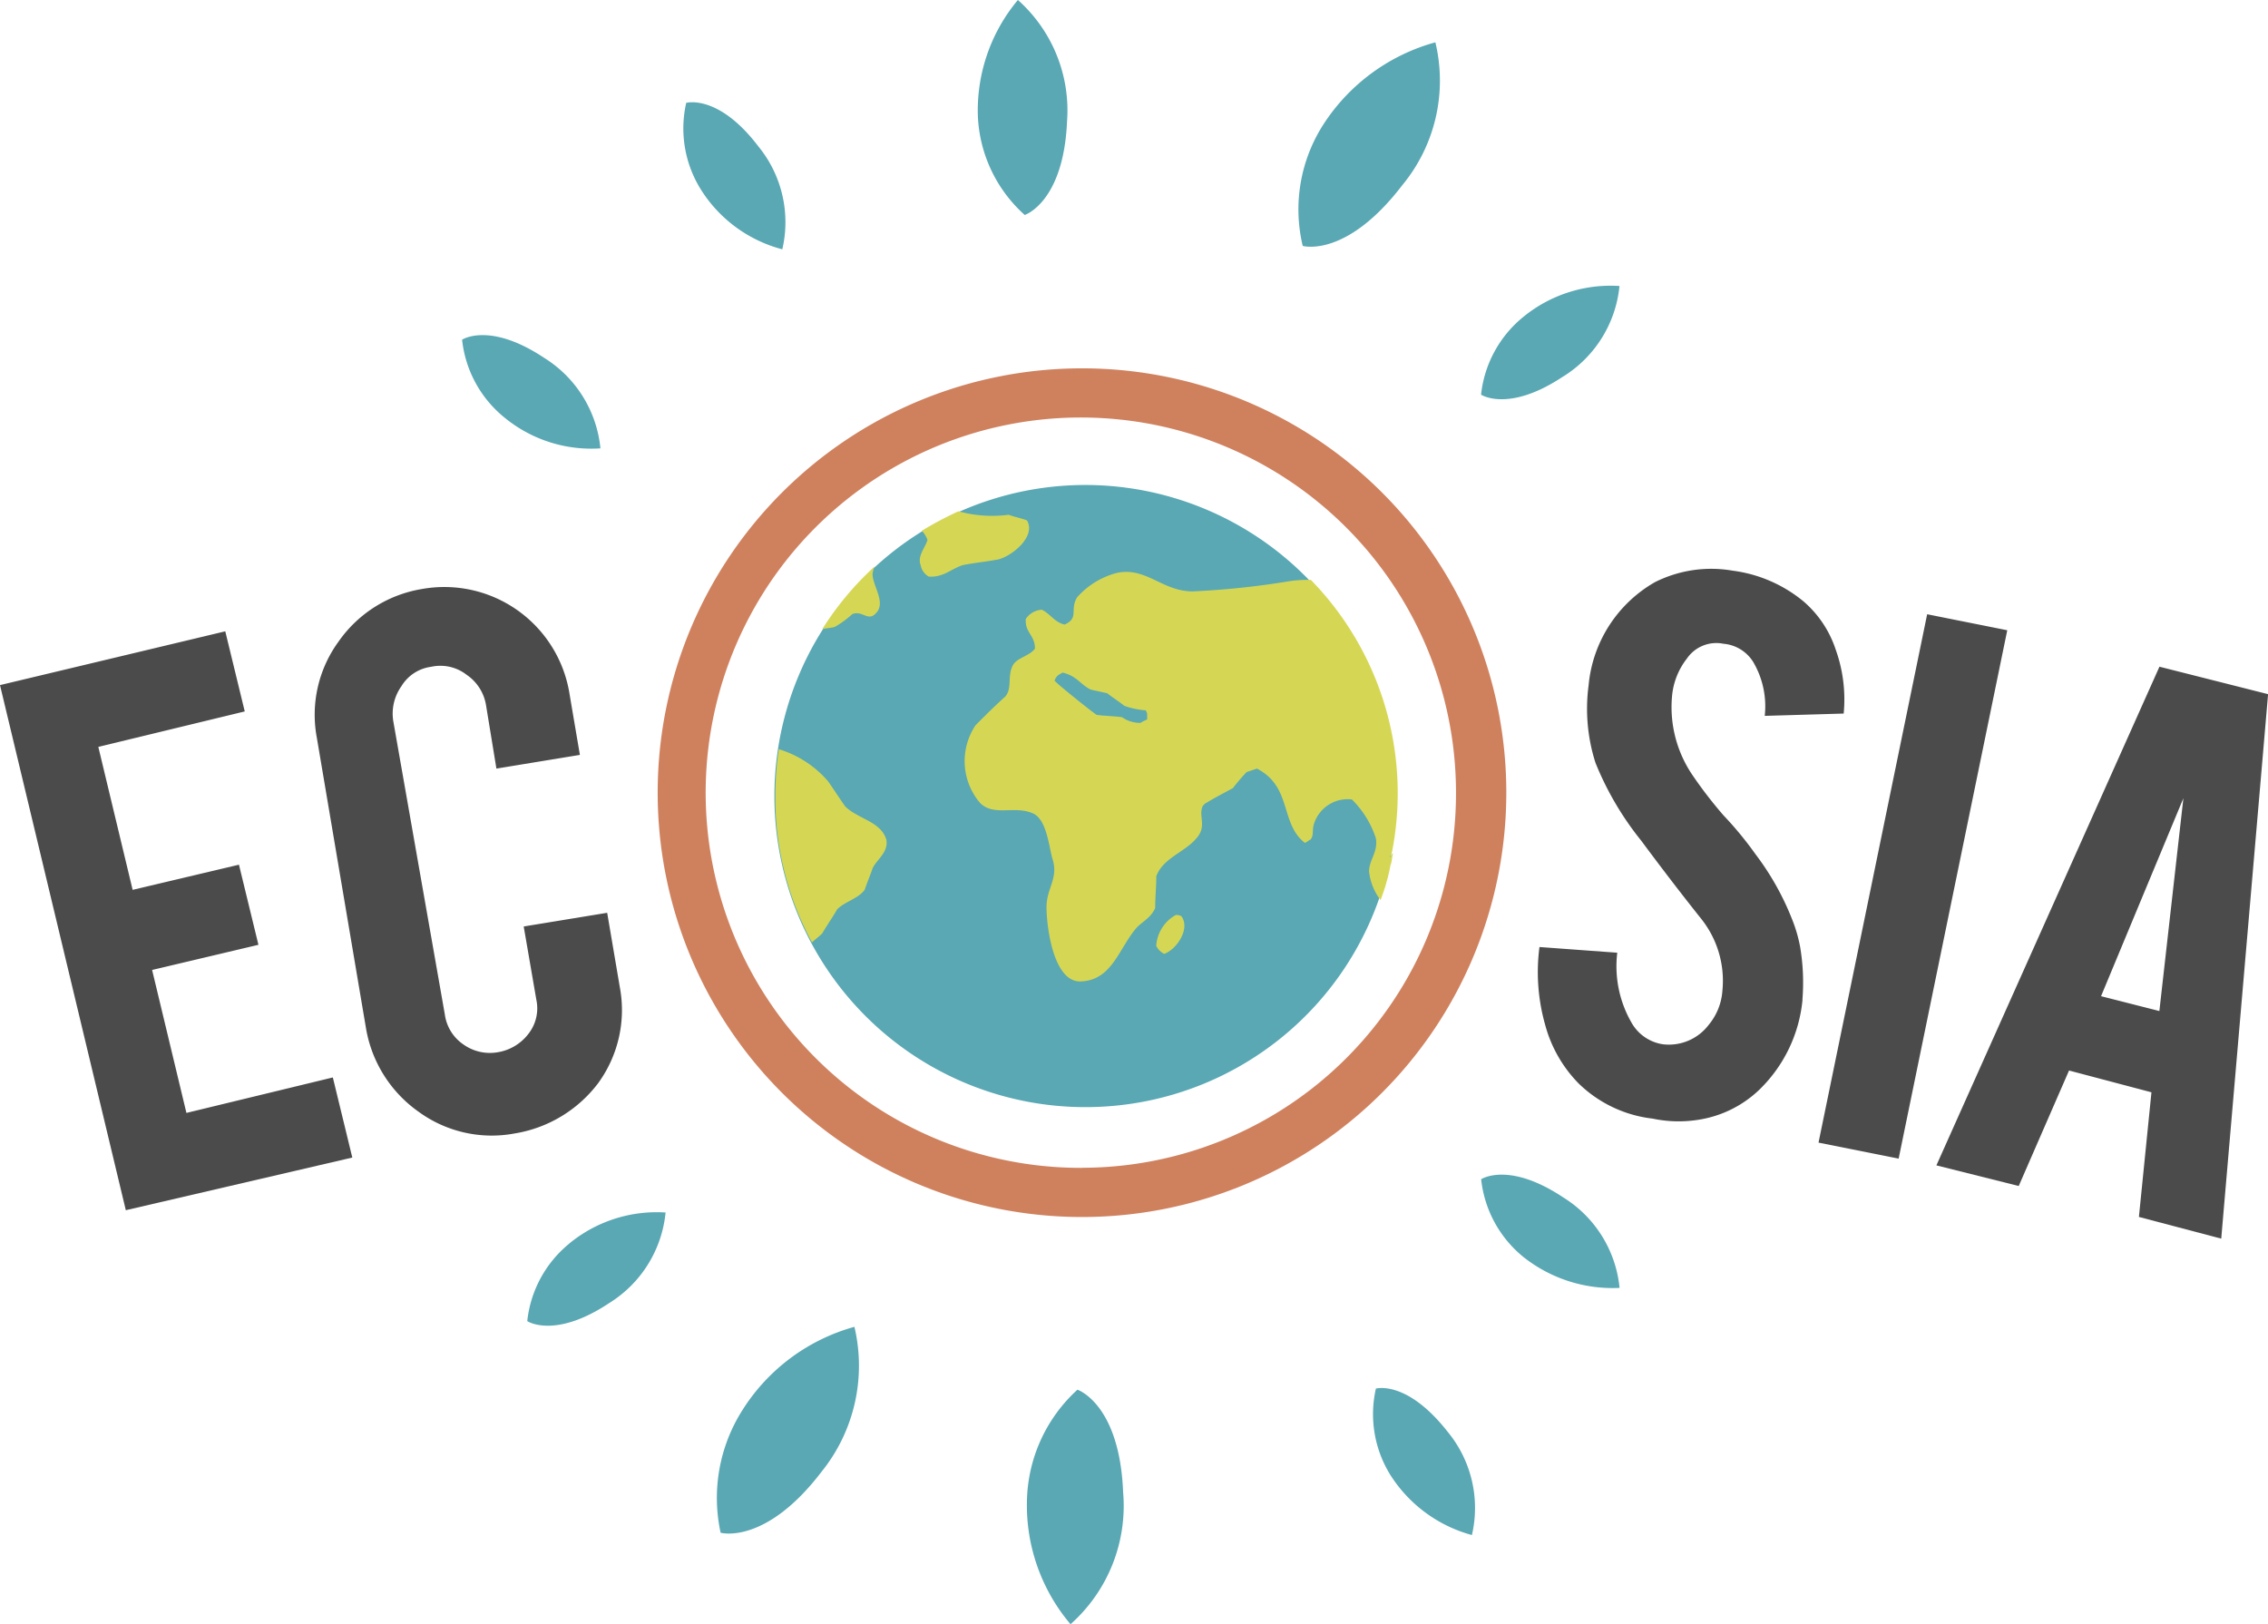
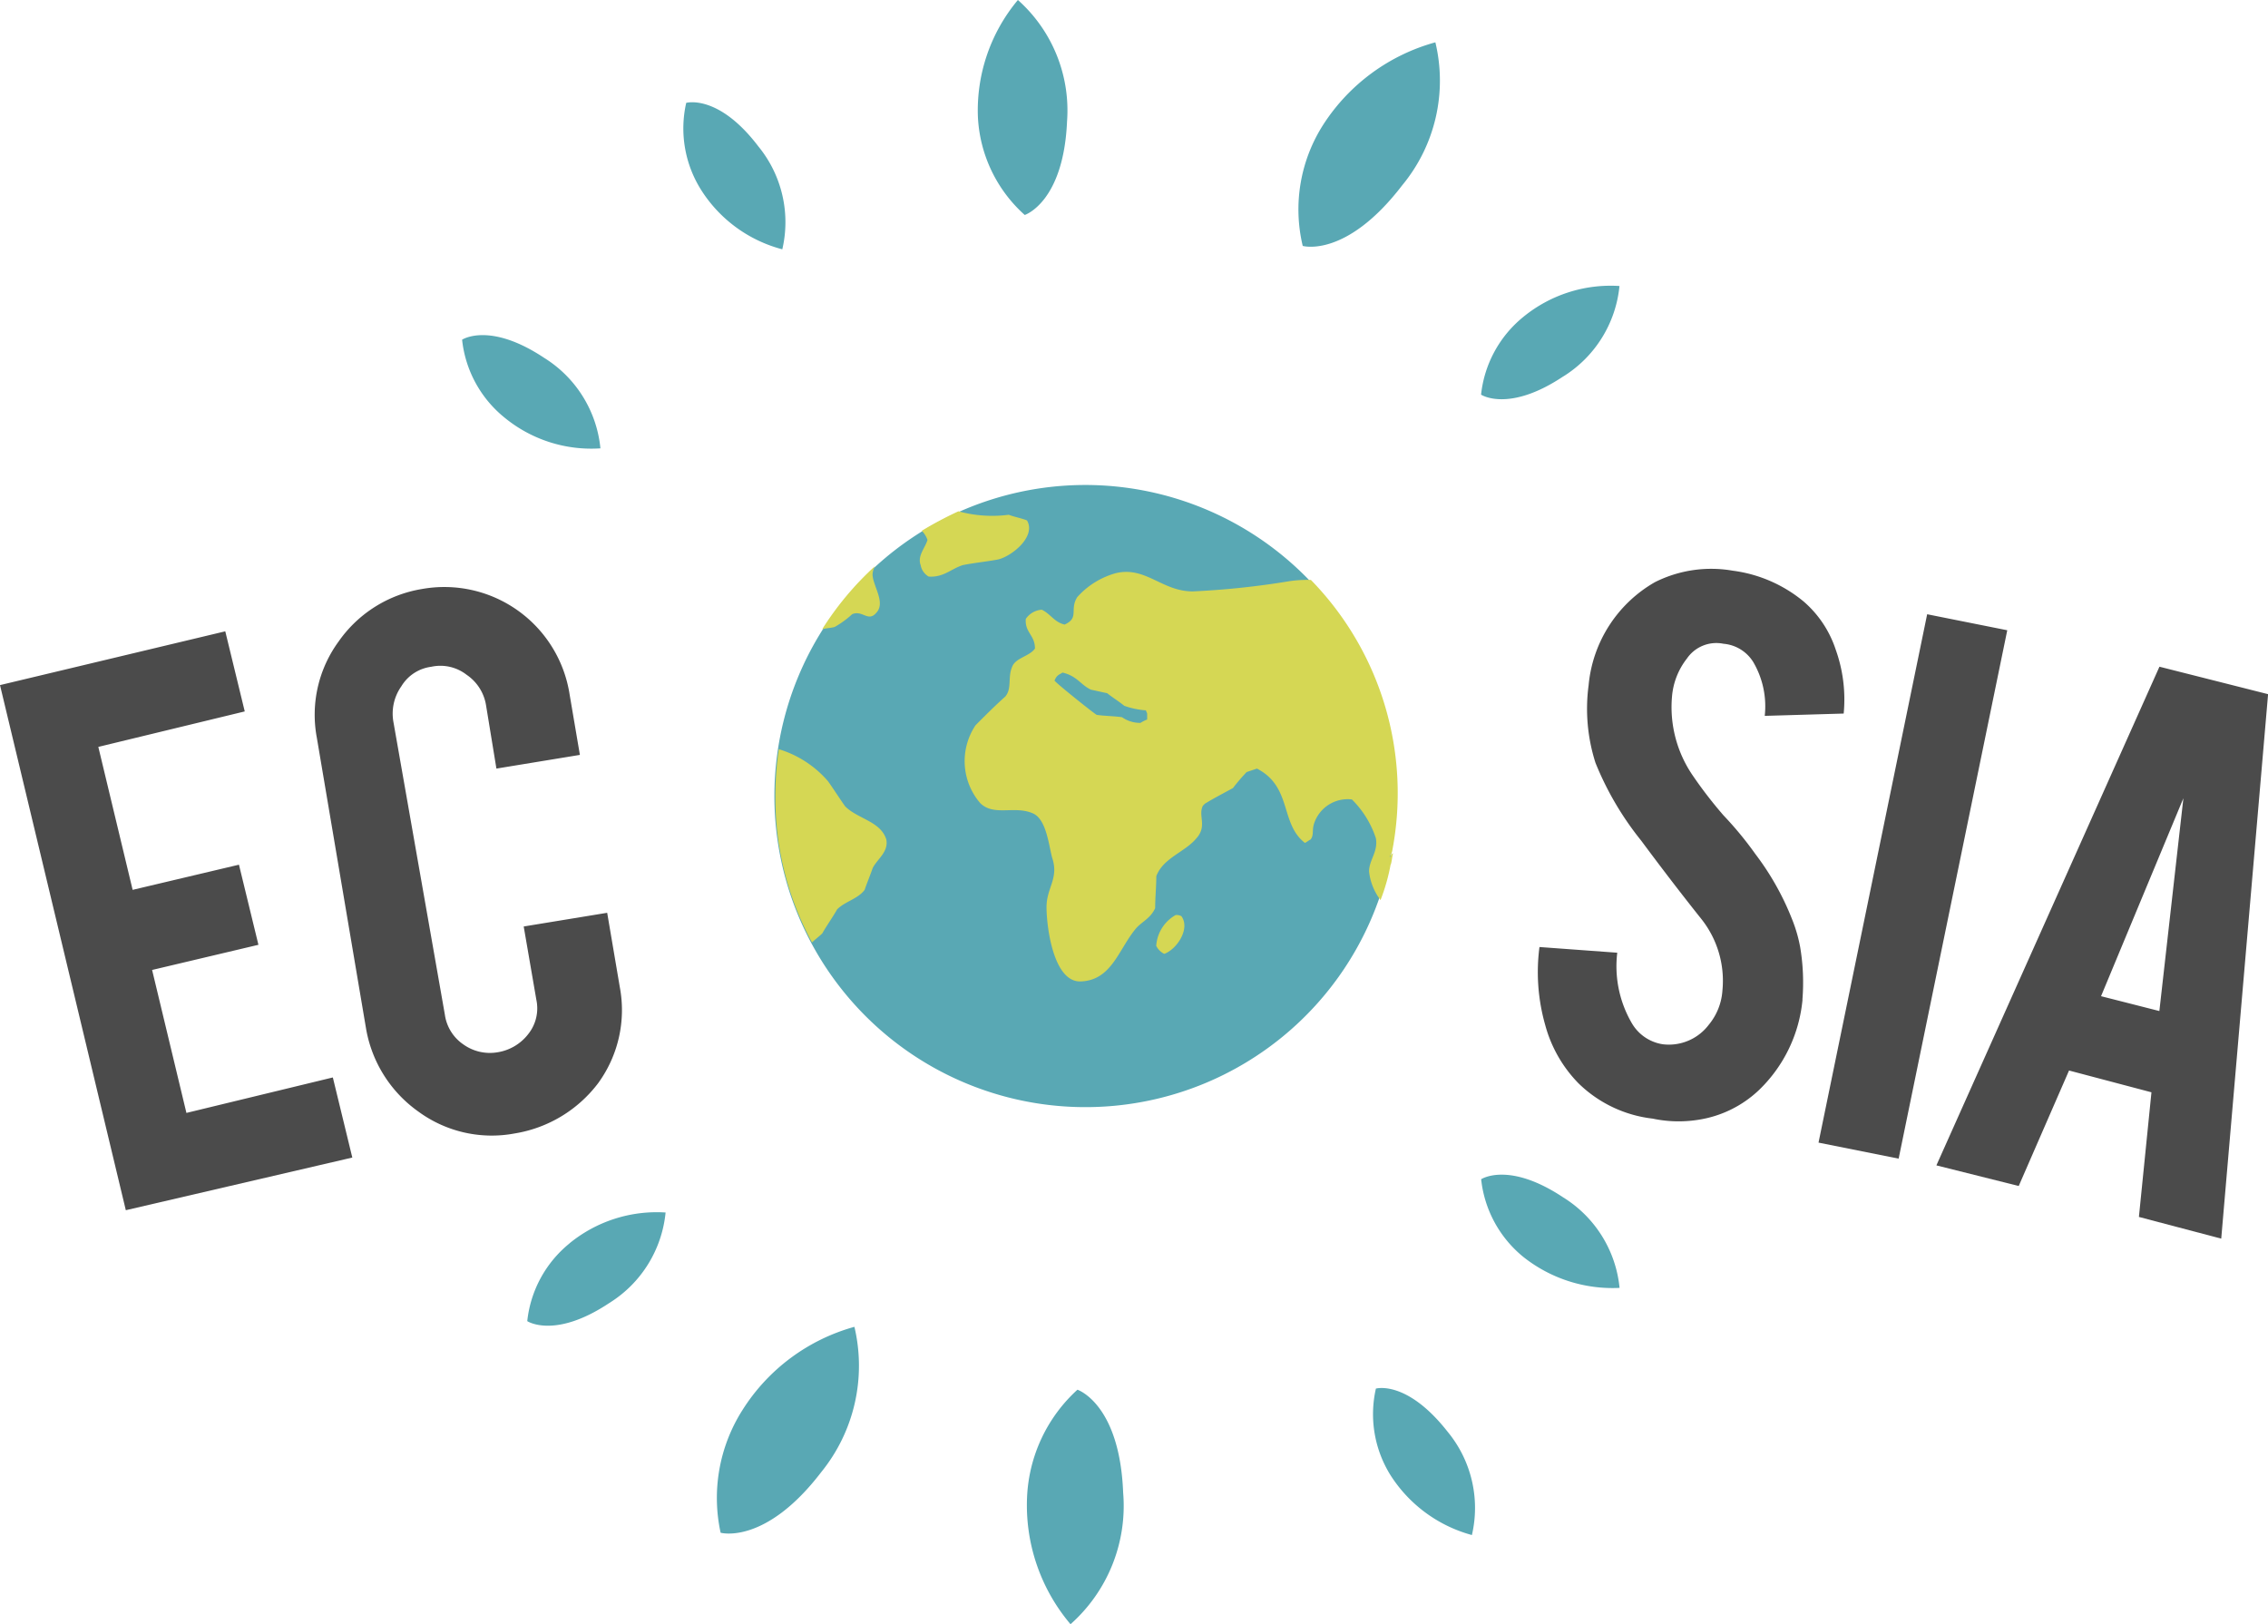
<svg xmlns="http://www.w3.org/2000/svg" viewBox="0 0 25.512 18.269">
  <g id="ae01f0b6-e827-42bb-9fcb-052918d30d8a" data-name="Calque 2">
    <g id="be9414d4-f976-4529-bc33-c827d98eb54e" data-name="g842">
      <g id="b77c14c3-56b0-430c-a8f3-05ff64b6de95" data-name="g12">
        <path id="b908793b-45ac-4c7c-917a-492173f5dc09" data-name="path2" d="M17.587,13.47c-.618-.412-.926-.206-.926-.206a1.304,1.304,0,0,0,.476.875,1.614,1.614,0,0,0,1.081.347A1.352,1.352,0,0,0,17.587,13.47ZM8.35,15.863a1.841,1.841,0,0,0-.244,1.377s.502.142,1.132-.682a1.899,1.899,0,0,0,.373-1.634,2.175,2.175,0,0,0-1.261.939ZM6.407,13.985a1.304,1.304,0,0,0-.476.875s.309.206.926-.206a1.353,1.353,0,0,0,.63-1.016,1.55,1.55,0,0,0-1.081.347Zm5.712,1.647a1.737,1.737,0,0,0-.566,1.209,2.07,2.07,0,0,0,.489,1.428,1.78,1.78,0,0,0,.592-1.48c-.039-1.003-.515-1.158-.515-1.158Zm3.358-.013a1.296,1.296,0,0,0,.167.978,1.575,1.575,0,0,0,.913.669,1.345,1.345,0,0,0-.27-1.158c-.463-.592-.811-.489-.811-.489ZM17.587,4.233a1.353,1.353,0,0,0,.63-1.016,1.55,1.55,0,0,0-1.081.347,1.304,1.304,0,0,0-.476.875s.309.206.926-.206ZM6.754,5.043A1.353,1.353,0,0,0,6.124,4.027c-.618-.412-.926-.206-.926-.206a1.304,1.304,0,0,0,.476.875A1.537,1.537,0,0,0,6.754,5.043Zm2.046-2.239a1.345,1.345,0,0,0-.27-1.158c-.45-.592-.811-.489-.811-.489a1.296,1.296,0,0,0,.167.978,1.544,1.544,0,0,0,.913.669Zm6.973-.72A1.845,1.845,0,0,0,16.146.476a2.191,2.191,0,0,0-1.261.926A1.766,1.766,0,0,0,14.654,2.766S15.142,2.908,15.773,2.084ZM12.003,1.364A1.663,1.663,0,0,0,11.45,0a1.935,1.935,0,0,0-.45,1.312,1.582,1.582,0,0,0,.527,1.106s.437-.141.476-1.055Z" style="fill:#59a8b4" />
-         <path id="f75aa64b-3c61-4dbc-978f-90ef0b8d8146" data-name="path4" d="M12.171,4.143a4.773,4.773,0,1,0,4.773,4.773A4.771,4.771,0,0,0,12.171,4.143Zm0,8.993a4.22,4.22,0,1,1,4.207-4.22A4.211,4.211,0,0,1,12.171,13.135Z" style="fill:#cf815e" />
        <path id="a8282dff-c9f5-4c65-9b31-06a77b0e375d" data-name="path6" d="M12.222,5.455a3.499,3.499,0,1,0,3.487,3.499A3.503,3.503,0,0,0,12.222,5.455Z" style="fill:#59a8b4" />
        <g id="ab8aeebc-d91d-4a50-b46d-2df489be6729" data-name="g10">
          <path id="adc67793-b03e-4717-984b-a72d59e532e4" data-name="path8" d="M1.415,13.611,0,7.706l2.534-.605.219.901L1.106,8.401l.386,1.608,1.196-.283.219.901-1.196.283.386,1.608,1.647-.399.219.901-2.547.592Zm4.374-.862A1.396,1.396,0,0,1,4.709,12.505a1.443,1.443,0,0,1-.592-.939L3.564,8.298a1.396,1.396,0,0,1,.244-1.081,1.425,1.425,0,0,1,.939-.592A1.426,1.426,0,0,1,6.407,7.809l.116.682-.939.154-.116-.708a.512.512,0,0,0-.219-.347.481.481,0,0,0-.399-.09.461.461,0,0,0-.335.219.532.532,0,0,0-.09.399l.579,3.294a.486.486,0,0,0,.206.334.513.513,0,0,0,.386.09.543.543,0,0,0,.347-.206.464.464,0,0,0,.09-.386l-.142-.823.939-.154.142.836a1.396,1.396,0,0,1-.244,1.081A1.472,1.472,0,0,1,5.789,12.749ZM20.276,11.244a1.621,1.621,0,0,1-.489,1.016,1.267,1.267,0,0,1-.682.335,1.403,1.403,0,0,1-.515-.013,1.424,1.424,0,0,1-.836-.399,1.491,1.491,0,0,1-.373-.656,2.17,2.17,0,0,1-.064-.875l.875.064a1.272,1.272,0,0,0,.167.798.488.488,0,0,0,.347.232.563.563,0,0,0,.515-.219.674.674,0,0,0,.154-.386,1.118,1.118,0,0,0-.232-.798c-.154-.193-.386-.489-.682-.888a3.454,3.454,0,0,1-.514-.875A1.996,1.996,0,0,1,17.87,7.706a1.493,1.493,0,0,1,.746-1.158,1.409,1.409,0,0,1,.875-.129,1.564,1.564,0,0,1,.798.347,1.216,1.216,0,0,1,.36.54,1.661,1.661,0,0,1,.09.72l-.888.026a.984.984,0,0,0-.129-.605.437.437,0,0,0-.335-.206.401.401,0,0,0-.412.167.799.799,0,0,0-.167.425,1.359,1.359,0,0,0,.232.888,4.848,4.848,0,0,0,.347.45,3.959,3.959,0,0,1,.36.437,3.055,3.055,0,0,1,.412.733,1.636,1.636,0,0,1,.09.309,2.4,2.4,0,0,1,.026.592Zm1.081,1.788-.901-.18L21.678,6.909l.901.18-1.222,5.944Zm1.917-.991-.566,1.299-.926-.232,2.509-5.609,1.222.309-.527,6.124-.926-.244.141-1.402Zm1.286-3.062-.926,2.226.656.167L24.56,8.98Z" style="fill:#4b4b4b" />
        </g>
      </g>
      <g id="a5f1810e-27cb-448f-9ec5-ea71bfe5e589" data-name="g16">
        <path id="ba4f73d1-7b6a-46d9-ac63-350aab00fd23" data-name="path14" d="M15.631,9.649a.164.164,0,0,0,.013.077c.013-.039.013-.077.026-.129-.026.013-.026.038-.038.051Zm-2.406.643a.43.43,0,0,0-.219.347.202.202,0,0,0,.09.09c.142-.051.296-.283.193-.424a.116.116,0,0,0-.064-.013ZM11.553,5.854c-.064-.026-.142-.039-.206-.064a1.438,1.438,0,0,1-.566-.039,4.181,4.181,0,0,0-.412.219.28.28,0,0,1,.064.103c-.026.09-.116.18-.077.283a.186.186,0,0,0,.09.129c.167.013.257-.09.386-.129.129-.026.27-.039.399-.064.154-.039.425-.257.322-.437ZM9.507,9.07c-.064-.09-.129-.193-.193-.283a1.184,1.184,0,0,0-.553-.36,3.499,3.499,0,0,0-.039.527,3.399,3.399,0,0,0,.412,1.647c.039-.039.077-.064.116-.103.051-.09.116-.18.167-.27.09-.09.232-.116.309-.219.026-.077.064-.167.09-.244.051-.103.18-.18.154-.322C9.906,9.237,9.649,9.212,9.507,9.07Zm.077-2.161c.116-.051.18.09.27-.013.116-.116-.039-.309-.039-.437a.237.237,0,0,1,.026-.09,3.46,3.46,0,0,0-.592.708c.052-.013.103-.013.142-.026a1.068,1.068,0,0,0,.193-.141Zm5.159-.386a1.387,1.387,0,0,0-.232.013,9.212,9.212,0,0,1-1.094.116c-.347,0-.527-.283-.862-.206a.905.905,0,0,0-.437.27c-.09.142.026.232-.142.309-.116-.026-.154-.116-.257-.167a.237.237,0,0,0-.18.103c-.013.154.103.18.103.334-.064.09-.219.103-.257.206-.051.116,0,.244-.077.334-.116.103-.231.219-.334.322a.725.725,0,0,0,.051.875c.154.154.386.026.592.116.154.064.18.36.219.502.077.231-.064.334-.064.553s.077.849.386.836c.347-.013.424-.36.617-.592.064-.077.167-.116.219-.232,0-.116.013-.244.013-.36.077-.206.322-.27.45-.425.129-.142.013-.257.077-.373a.013.013,0,0,0,.013-.013c.103-.064.206-.116.322-.18a2.234,2.234,0,0,1,.154-.18l.116-.039c.399.206.257.618.54.836.026-.013.039-.026.064-.039.039-.051.013-.103.039-.18a.398.398,0,0,1,.425-.27,1.092,1.092,0,0,1,.27.437c.026.154-.077.244-.077.373a.647.647,0,0,0,.129.322,2.166,2.166,0,0,0,.116-.412.163.163,0,0,0-.013-.077c.013-.013.013-.026.026-.051a3.434,3.434,0,0,0-.913-3.062ZM12.827,8.131a.356.356,0,0,1-.206-.064c-.09-.013-.193-.013-.283-.026-.013,0-.463-.36-.476-.386.026-.064.051-.064.09-.09.167.039.206.142.322.193.064.013.116.026.18.039.064.051.129.09.193.142a.924.924,0,0,0,.244.051c0,.013.013.026.013.039v.064a.427.427,0,0,0-.077.039Zm-.502-.09-.476-.386C11.875,7.681,12.312,8.041,12.325,8.041Z" style="fill:#d5d754" />
      </g>
    </g>
  </g>
</svg>